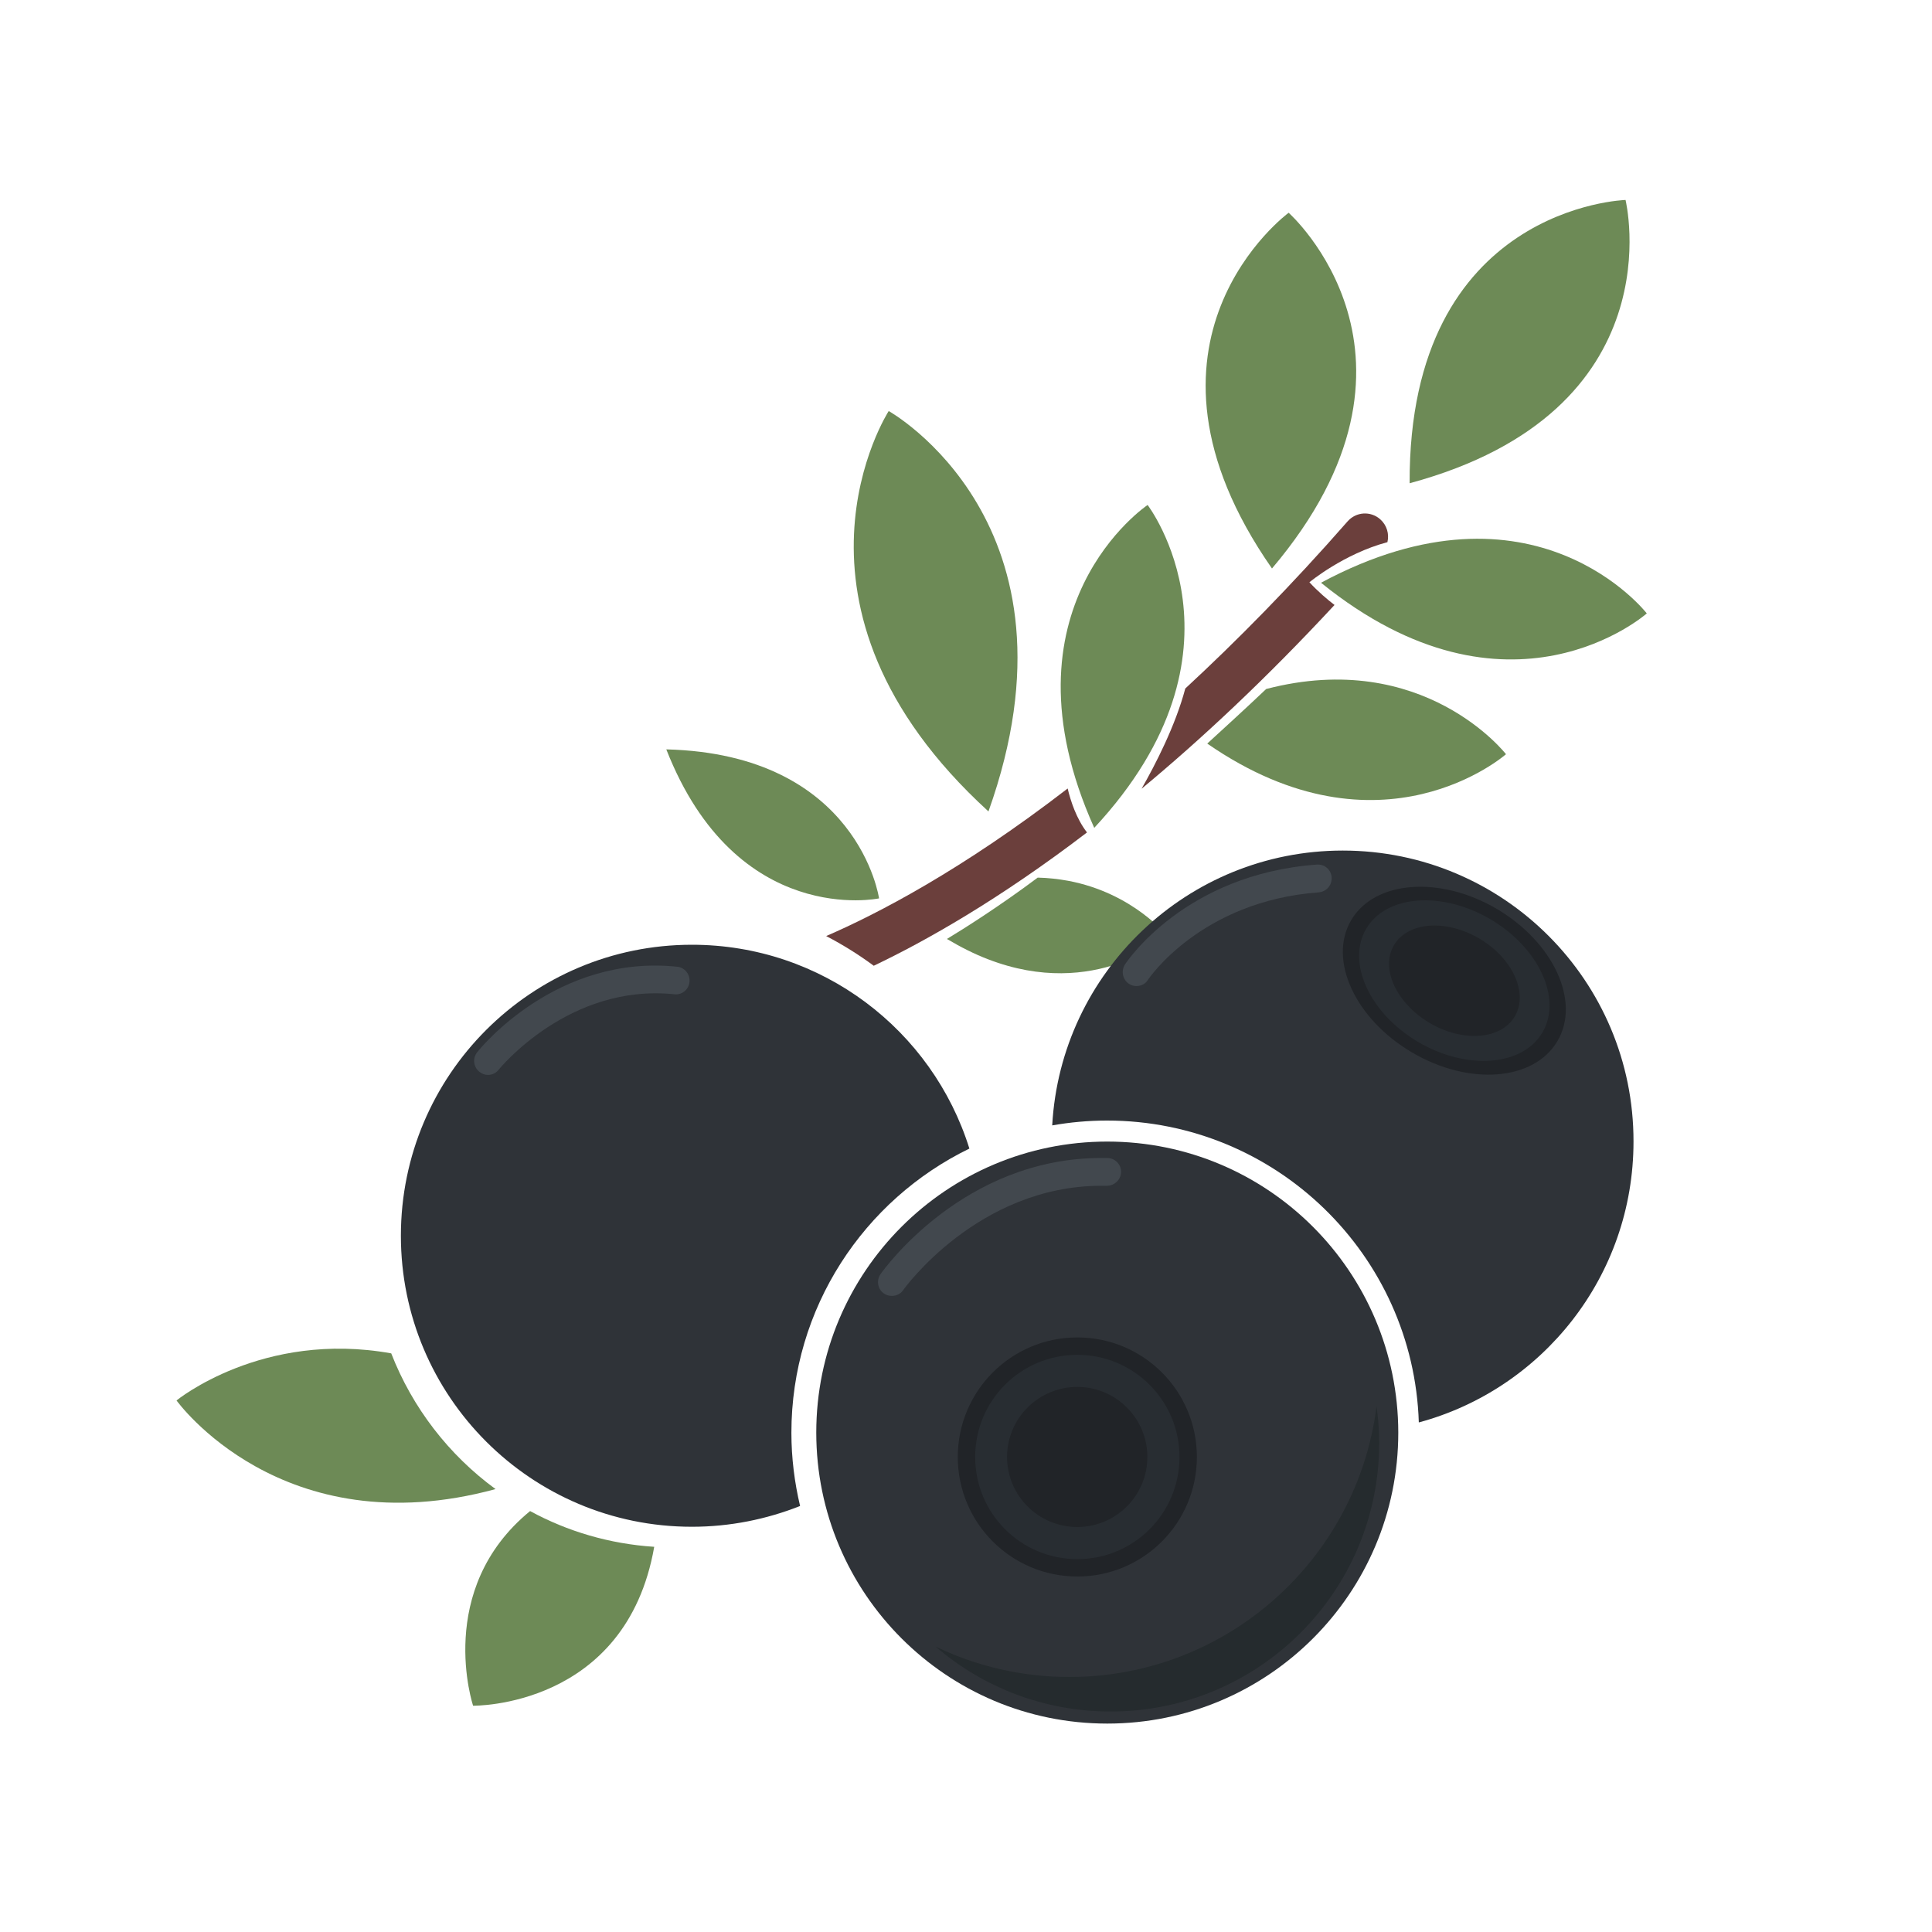
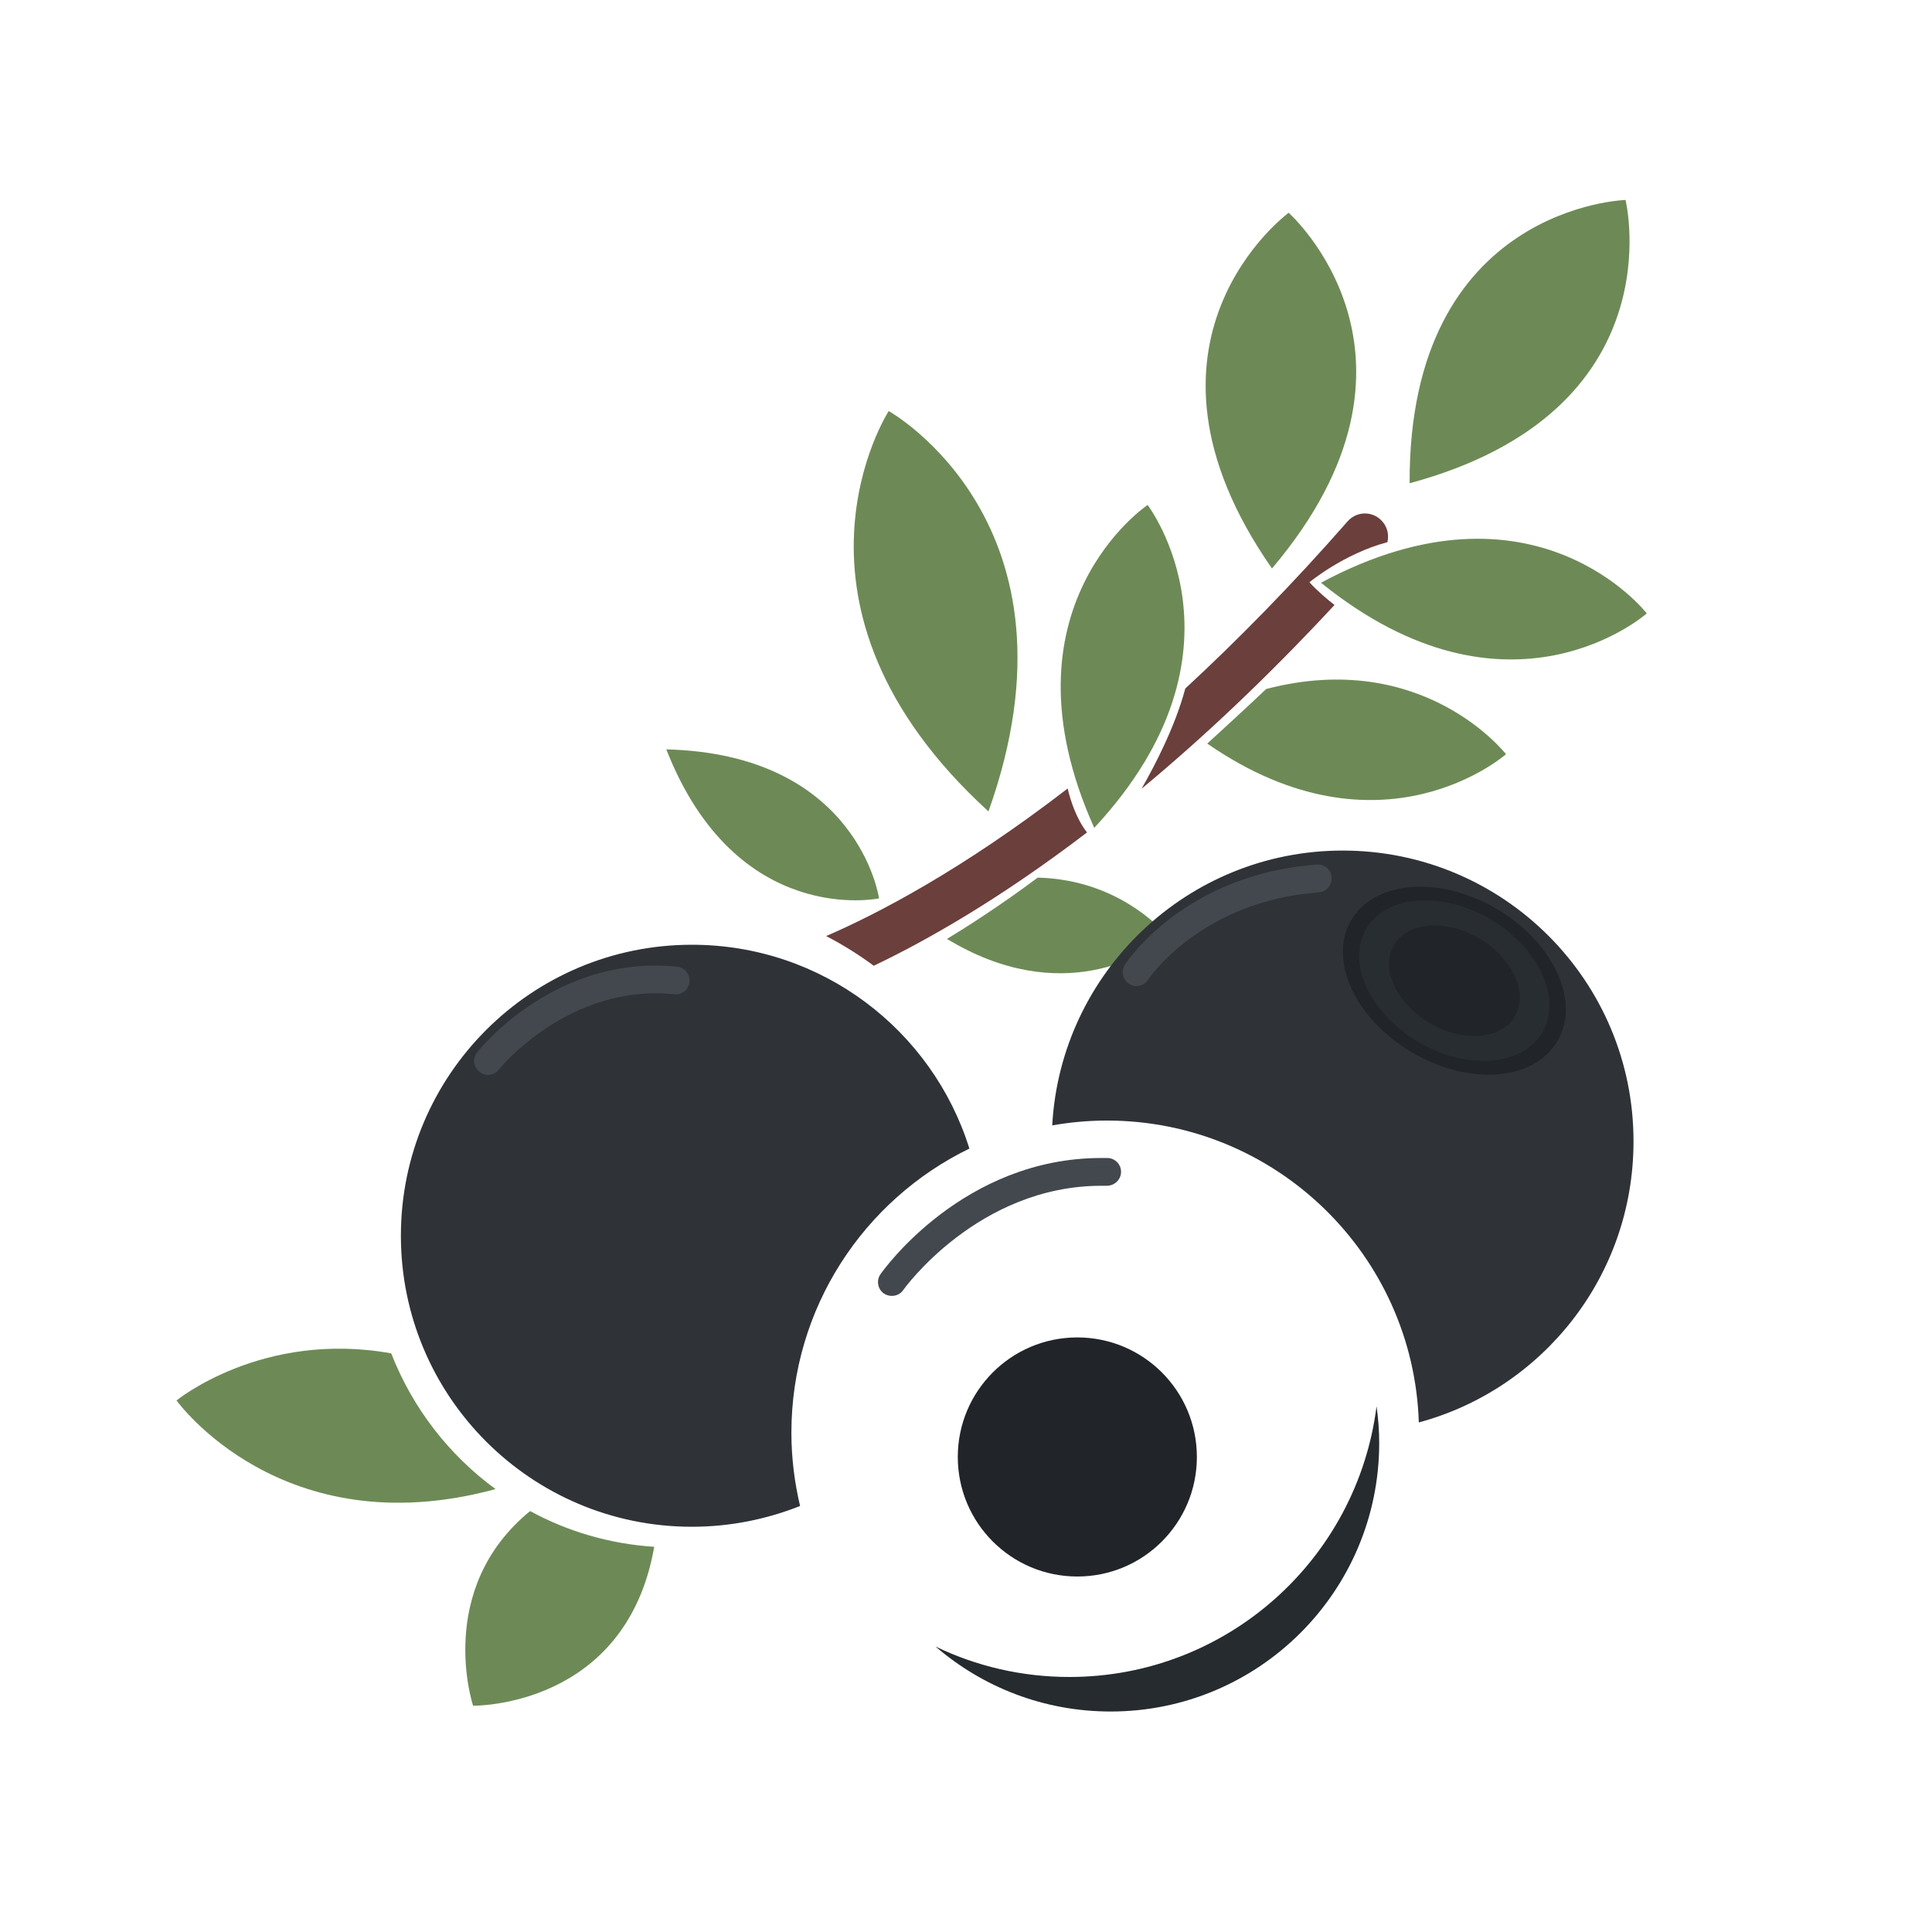
<svg xmlns="http://www.w3.org/2000/svg" version="1.1" x="0px" y="0px" viewBox="0 0 80 80" style="enable-background:new 0 0 80 80;" xml:space="preserve">
  <style type="text/css">
	.st0{fill:#6F8653;}
	.st1{fill:#EBB044;}
	.st2{fill:#EEC27E;}
	.st3{fill:#DBA44B;}
	.st4{fill:#725846;}
	.st5{fill:#E8CA48;}
	.st6{fill:#F2DC7D;}
	.st7{fill:#CDB44D;}
	.st8{fill:#F8F8E1;}
	.st9{fill:#E4D049;}
	.st10{fill:#EDDC60;}
	.st11{fill:#E7E474;}
	.st12{fill:#809764;}
	.st13{fill:#46684B;}
	.st14{fill:#4D724F;}
	.st15{fill:#7D8E54;}
	.st16{fill:#4E7553;}
	.st17{fill:#456449;}
	.st18{fill:#415E46;}
	.st19{fill:#D6E06F;}
	.st20{fill:#A46246;}
	.st21{fill:#A97361;}
	.st22{fill:#6D8A56;}
	.st23{fill:#DB7B43;}
	.st24{fill:#EDB862;}
	.st25{fill:#DD8347;}
	.st26{fill:#E09A79;}
	.st27{fill:#D76B43;}
	.st28{fill:#C66849;}
	.st29{fill:#8E8079;}
	.st30{fill:#D98065;}
	.st31{fill:#C56647;}
	.st32{fill:#EFD9BA;}
	.st33{fill:#D45D45;}
	.st34{fill:#DD8075;}
	.st35{fill:#DAC6AD;}
	.st36{fill:#657F51;}
	.st37{fill:#556946;}
	.st38{fill:#7D9657;}
	.st39{fill:#7B706B;}
	.st40{fill:#93A47A;}
	.st41{fill:#6A7E4F;}
	.st42{fill:#E7E5D1;}
	.st43{fill:#CFD26A;}
	.st44{fill:#EDF0BC;}
	.st45{fill:#B6AA50;}
	.st46{fill:#A39C74;}
	.st47{fill:#D1C474;}
	.st48{fill:#93854C;}
	.st49{fill:#867B4A;}
	.st50{fill:#291D10;}
	.st51{fill:#AA9B50;}
	.st52{fill:#E5D263;}
	.st53{fill:#DC7F44;}
	.st54{fill:#E0956D;}
	.st55{fill:#EAAB44;}
	.st56{fill:#8CAC59;}
	.st57{fill:#657E4F;}
	.st58{fill:#97A779;}
	.st59{fill:#D14A4A;}
	.st60{fill:#97C35A;}
	.st61{fill:#89A559;}
	.st62{fill:#CB7A5E;}
	.st63{fill:#BE725E;}
	.st64{fill:#B16955;}
	.st65{fill:#D18D7D;}
	.st66{fill:#5D4837;}
	.st67{fill:#9C5B44;}
	.st68{fill:#D69747;}
	.st69{fill:#6A8E58;}
	.st70{fill:#80A071;}
	.st71{fill:#F1EB66;}
	.st72{fill:#EAC647;}
	.st73{fill:#F3EA8A;}
	.st74{fill:#CEA04A;}
	.st75{fill:#473321;}
	.st76{fill:#93AD7C;}
	.st77{fill:#EFD1A2;}
	.st78{fill:#91A87A;}
	.st79{fill:#6E8E42;}
	.st80{fill:#586889;}
	.st81{fill:#77859F;}
	.st82{fill:#83A25A;}
	.st83{fill:#B2C495;}
	.st84{fill:#947659;}
	.st85{fill:#4E6E4F;}
	.st86{fill:#524160;}
	.st87{fill:#3D3649;}
	.st88{fill:#6B5C7A;}
	.st89{fill:#2F3338;}
	.st90{fill:#212428;}
	.st91{fill:#282D32;}
	.st92{fill:#42484E;}
	.st93{fill:#252B2E;}
	.st94{fill:#6B3F3C;}
	.st95{fill:#645E57;}
	.st96{fill:#517E55;}
	.st97{fill:#2E4135;}
	.st98{fill:none;}
	.st99{fill:#6E8B70;}
	.st100{fill:#3D5545;}
	.st101{fill:#628A64;}
	.st102{fill:#F9F9E3;}
	.st103{fill:#D96F60;}
	.st104{fill:#C0645A;}
	.st105{fill:#543E2C;}
	.st106{fill:#7F4B49;}
	.st107{fill:#9E6345;}
	.st108{fill:#994D49;}
	.st109{fill:#A46A69;}
	.st110{fill:#8F5B42;}
	.st111{fill:#8E4948;}
	.st112{fill:#85986E;}
	.st113{fill:#6D7290;}
	.st114{fill:#626880;}
	.st115{fill:#9C9385;}
	.st116{fill:#F2D55A;}
	.st117{clip-path:url(#SVGID_2_);}
	.st118{fill:#E2AC54;}
	.st119{opacity:0.31;fill:#F9EFC5;}
	.st120{opacity:0.31;fill:#FFFBE9;}
	.st121{fill:#DDC862;}
	.st122{fill:#FFF3C2;}
	.st123{fill:#E8C046;stroke:#7A695F;stroke-width:0.15;stroke-miterlimit:10;}
	.st124{fill:#DBB248;}
	.st125{fill:#6F5753;}
	.st126{fill:#E8C046;stroke:#77655B;stroke-width:0.15;stroke-miterlimit:10;}
	.st127{fill:#83A15C;}
	.st128{fill:#698C3C;}
	.st129{fill:#809D5B;}
	.st130{fill:#4A6224;}
	.st131{fill:#85A55C;}
	.st132{fill:#506B26;}
	.st133{fill:#82A15B;}
	.st134{fill:#698958;}
	.st135{fill:#DD8344;}
	.st136{fill:#B56721;}
	.st137{fill:#C2463A;}
	.st138{fill:#CC6E64;}
	.st139{fill:#5EA817;}
	.st140{fill:#5F8F22;}
	.st141{fill:#C24F3C;}
	.st142{fill:#AB4A39;}
	.st143{fill:#BB413C;}
	.st144{fill:#EA7142;}
	.st145{fill:#ED835B;}
	.st146{fill:#E76D18;}
	.st147{fill:#56734E;}
	.st148{fill:#CBC797;}
	.st149{fill:#F1F0E1;}
	.st150{fill:#DBD9CA;}
	.st151{fill:#496042;}
	.st152{fill:#547534;}
	.st153{fill:#C0D591;}
	.st154{fill:#B3C483;}
	.st155{fill:#DFEAC1;}
	.st156{fill:#D5DDB8;}
	.st157{fill:#577F36;}
	.st158{fill:#4D6D2F;}
	.st159{fill:#4F6B32;}
	.st160{fill:#AAC654;}
	.st161{fill:#A0B252;}
	.st162{fill:#9B3743;}
	.st163{fill:#A34D5B;}
	.st164{fill:#75434B;}
	.st165{fill:#80333D;}
	.st166{fill:#722F3A;}
	.st167{fill:#8E424F;}
	.st168{fill:#A5273F;}
	.st169{fill:#9B2944;}
	.st170{fill:#93B250;}
	.st171{fill:#778950;}
	.st172{fill:#B1B297;}
	.st173{fill:#5D6B3E;}
	.st174{fill:#769328;}
	.st175{fill:#B9BC9D;}
	.st176{fill:#B4CE6E;}
	.st177{fill:#CCCEAF;}
	.st178{fill:#AEAF94;}
	.st179{fill:#E8C046;stroke:#7F6D62;stroke-width:0.15;stroke-miterlimit:10;}
	.st180{fill:#B7C661;}
	.st181{fill:#CED893;stroke:#ACB25F;stroke-width:0.5;stroke-miterlimit:10;}
	.st182{fill:#D79F4A;}
	.st183{clip-path:url(#SVGID_4_);}
	.st184{fill:#CDD98D;}
	.st185{fill:#FADA37;}
	.st186{fill:#CCB244;}
	.st187{fill:#FAE089;}
	.st188{fill:#FFED90;}
	.st189{fill:#ECDB6F;}
	.st190{fill:#FECF73;}
	.st191{fill:#CEA865;}
	.st192{fill:#EDDFCA;}
	.st193{fill:#EBDECA;}
	.st194{fill:#638408;}
	.st195{fill:#CE9F41;}
	.st196{fill:#F7BA23;}
	.st197{fill:#EAAE2A;}
	.st198{fill:#F2CE36;}
	.st199{fill:#F9D53D;}
	.st200{fill:#FCDA4F;}
	.st201{fill:#F7E289;}
	.st202{fill:#668F05;}
	.st203{fill:#597214;}
	.st204{fill:#8BA040;}
	.st205{fill:#7AA122;}
	.st206{fill:#95BB28;}
	.st207{fill:#E7F2A6;}
	.st208{fill:#C4CC75;}
	.st209{fill:#87A82C;}
	.st210{fill:#9FBF45;}
	.st211{fill:#728E25;}
	.st212{fill:#7D4E30;}
	.st213{fill:#3F5A2F;}
	.st214{fill:#4B7837;}
	.st215{fill:#85A93F;}
	.st216{fill:#693F26;}
	.st217{fill:#8C7668;}
	.st218{fill:#EDE9E6;}
	.st219{fill:#FFFDFC;}
	.st220{fill:#846F5C;}
	.st221{clip-path:url(#SVGID_6_);}
	.st222{fill:#B2A594;}
	.st223{fill:#E4DDD5;}
	.st224{fill:#A16D46;}
	.st225{fill:#9A8E42;}
	.st226{fill:#BBB061;}
	.st227{fill:#A08F41;}
	.st228{fill:#C1AD56;}
	.st229{opacity:0.7;}
	.st230{fill:#DACA7F;}
	.st231{fill:#EEE49F;}
	.st232{opacity:0.5;}
	.st233{fill:#FFF9D7;}
	.st234{fill:#7C7F32;}
	.st235{fill:#95A84C;}
	.st236{fill:#D8B45C;}
	.st237{fill:#FCC572;}
	.st238{fill:#FED49A;}
	.st239{fill:#C0782C;}
	.st240{fill:#D49430;}
	.st241{fill:#F5D19D;}
	.st242{opacity:0.35;}
	.st243{fill:#F9AFC9;}
	.st244{fill:#F9CDDE;}
	.st245{fill:#FFF3F8;}
	.st246{fill:#F4A2C3;}
	.st247{fill:#FFFFFF;}
	.st248{fill:#D7F2F9;}
	.st249{fill:#492743;}
	.st250{fill:#20131D;}
	.st251{fill:#685364;}
	.st252{fill:#748115;}
	.st253{fill:#A7B86A;}
</style>
  <g id="Слой_1">
    <g>
      <path class="st22" d="M36.8,17.02c0,0-5.21,8.05,4.13,16.58C45.18,21.69,36.8,17.02,36.8,17.02z" />
      <g>
        <path class="st22" d="M16.2,56.04c-5.34-0.96-8.89,1.95-8.89,1.95s4.35,6.08,13.21,3.67C18.59,60.25,17.08,58.3,16.2,56.04z" />
        <path class="st22" d="M19.59,70.63c0,0,6.33,0.1,7.5-6.58c-1.85-0.12-3.6-0.64-5.14-1.48C17.98,65.82,19.59,70.63,19.59,70.63z" />
      </g>
      <path class="st22" d="M53.36,8.81c0,0-7.25,5.32-0.69,14.73C60.09,14.78,53.36,8.81,53.36,8.81z" />
      <path class="st22" d="M67.31,8.28c0,0-8.99,0.26-8.94,11.73C69.45,17.02,67.31,8.28,67.31,8.28z" />
      <path class="st22" d="M52.43,28.53c-0.84,0.8-1.94,1.8-2.44,2.26c7.21,4.99,12.37,0.44,12.37,0.44S58.95,26.83,52.43,28.53z" />
      <path class="st22" d="M44.22,36.47c-0.39-0.07-0.8-0.12-1.25-0.13c-1.59,1.19-3.08,2.13-3.76,2.54c0.59,0.35,1.15,0.63,1.7,0.84    c4.45,1.72,7.45-0.93,7.45-0.93S46.95,36.98,44.22,36.47z" />
      <path class="st22" d="M36.4,37.2c0,0-0.85-5.97-8.81-6.17C30.5,38.45,36.4,37.2,36.4,37.2z" />
      <g>
        <g>
          <g>
            <path class="st89" d="M55.6,35.22c-6.43,0-11.68,5.04-12.03,11.38c0.74-0.13,1.49-0.2,2.27-0.2c6.99,0,12.69,5.56,12.91,12.5       c5.12-1.38,8.89-6.06,8.89-11.63C67.65,40.62,62.26,35.22,55.6,35.22z" />
            <g>
              <path class="st90" d="M61.97,37.63c-2.36-1.38-5.05-1.17-6.02,0.47c-0.97,1.65,0.17,4.1,2.52,5.48        c2.36,1.39,5.05,1.18,6.02-0.47C65.46,41.47,64.33,39.02,61.97,37.63z" />
              <path class="st91" d="M61.71,38.06c-2.02-1.18-4.32-1-5.14,0.4c-0.82,1.4,0.14,3.5,2.16,4.69c2.02,1.18,4.32,1,5.14-0.4        C64.69,41.35,63.73,39.25,61.71,38.06z" />
              <path class="st90" d="M61.25,38.86c-1.38-0.81-2.96-0.69-3.53,0.28c-0.57,0.96,0.1,2.4,1.48,3.22        c1.38,0.81,2.96,0.69,3.53-0.28C63.29,41.11,62.63,39.67,61.25,38.86z" />
            </g>
          </g>
          <path class="st92" d="M47.06,40.83c-0.11,0-0.22-0.03-0.31-0.09c-0.26-0.17-0.34-0.53-0.17-0.8c0.1-0.15,2.5-3.74,7.95-4.14      c0.32-0.02,0.59,0.21,0.61,0.53c0.02,0.32-0.21,0.59-0.53,0.62c-4.89,0.36-7.06,3.59-7.08,3.63      C47.43,40.74,47.25,40.83,47.06,40.83z" />
        </g>
        <g>
          <g>
-             <path class="st89" d="M45.85,47.27c-6.65,0-12.05,5.39-12.05,12.05c0,6.65,5.39,12.05,12.05,12.05       c6.65,0,12.05-5.39,12.05-12.05C57.89,52.66,52.5,47.27,45.85,47.27z" />
            <g>
              <path class="st90" d="M44.61,55.38c-2.74,0-4.95,2.22-4.95,4.95c0,2.74,2.22,4.95,4.95,4.95c2.74,0,4.95-2.22,4.95-4.95        C49.56,57.59,47.34,55.38,44.61,55.38z" />
-               <path class="st91" d="M44.61,56.1c-2.34,0-4.23,1.89-4.23,4.23c0,2.34,1.89,4.23,4.23,4.23c2.34,0,4.23-1.89,4.23-4.23        C48.84,57.99,46.94,56.1,44.61,56.1z" />
-               <path class="st90" d="M44.61,57.43c-1.61,0-2.91,1.3-2.91,2.9c0,1.6,1.3,2.9,2.91,2.9c1.6,0,2.9-1.3,2.9-2.9        C47.51,58.73,46.21,57.43,44.61,57.43z" />
            </g>
          </g>
          <path class="st93" d="M44.28,69.44c-1.98,0-3.86-0.45-5.54-1.26c1.95,1.68,4.48,2.69,7.25,2.69c6.14,0,11.12-4.98,11.12-11.12      c0-0.52-0.04-1.02-0.11-1.52C56.2,64.56,50.81,69.44,44.28,69.44z" />
          <path class="st92" d="M36.93,53.66c-0.11,0-0.23-0.03-0.33-0.1c-0.26-0.18-0.32-0.54-0.14-0.8c0.14-0.2,3.44-4.81,9.14-4.81      c0.09,0,0.17,0,0.26,0c0.32,0.01,0.57,0.27,0.56,0.59c-0.01,0.32-0.28,0.56-0.59,0.56c-0.07,0-0.15,0-0.22,0      c-5.11,0-8.18,4.27-8.21,4.32C37.29,53.58,37.11,53.66,36.93,53.66z" />
        </g>
        <g>
-           <path class="st89" d="M28.65,39.12c-6.65,0-12.05,5.39-12.05,12.05c0,6.65,5.39,12.05,12.05,12.05c1.58,0,3.09-0.31,4.48-0.86      c-0.23-0.97-0.36-1.99-0.36-3.03c0-5.18,3.01-9.65,7.37-11.77C38.61,42.66,34.04,39.12,28.65,39.12z" />
+           <path class="st89" d="M28.65,39.12c-6.65,0-12.05,5.39-12.05,12.05c0,6.65,5.39,12.05,12.05,12.05c1.58,0,3.09-0.31,4.48-0.86      c-0.23-0.97-0.36-1.99-0.36-3.03c0-5.18,3.01-9.65,7.37-11.77C38.61,42.66,34.04,39.12,28.65,39.12" />
          <path class="st92" d="M20.21,44.51c-0.13,0-0.25-0.04-0.36-0.13c-0.25-0.2-0.29-0.56-0.09-0.81c0.13-0.17,3.29-4.06,8.28-3.54      c0.32,0.03,0.54,0.32,0.51,0.63c-0.03,0.32-0.32,0.55-0.63,0.51c-4.37-0.45-7.23,3.08-7.26,3.11      C20.55,44.43,20.38,44.51,20.21,44.51z" />
        </g>
      </g>
      <path class="st94" d="M34.21,38.76c0.69,0.36,1.35,0.77,1.97,1.23c2.16-1.03,5.19-2.74,8.83-5.52c-0.44-0.57-0.68-1.31-0.8-1.82    C39.8,36.05,36.29,37.86,34.21,38.76z" />
      <path class="st94" d="M54.22,24.11c0,0,1.42-1.18,3.23-1.66c0.08-0.34-0.02-0.7-0.3-0.95c-0.4-0.35-1-0.31-1.35,0.09    c-2.34,2.67-4.6,4.96-6.72,6.92c-0.41,1.55-1.25,3.17-1.81,4.15c2.46-2.04,5.15-4.55,7.99-7.61    C54.98,24.84,54.57,24.49,54.22,24.11z" />
      <path class="st22" d="M54.7,24.13c7.8,6.31,13.49,1.27,13.49,1.27S63.54,19.39,54.7,24.13z" />
      <path class="st22" d="M45.31,34.28c6.83-7.34,2.21-13.37,2.21-13.37S41.2,25.14,45.31,34.28z" />
    </g>
  </g>
  <g id="Слой_2">
</g>
  <g id="Слой_4">
</g>
  <g id="Слой_3">
</g>
</svg>